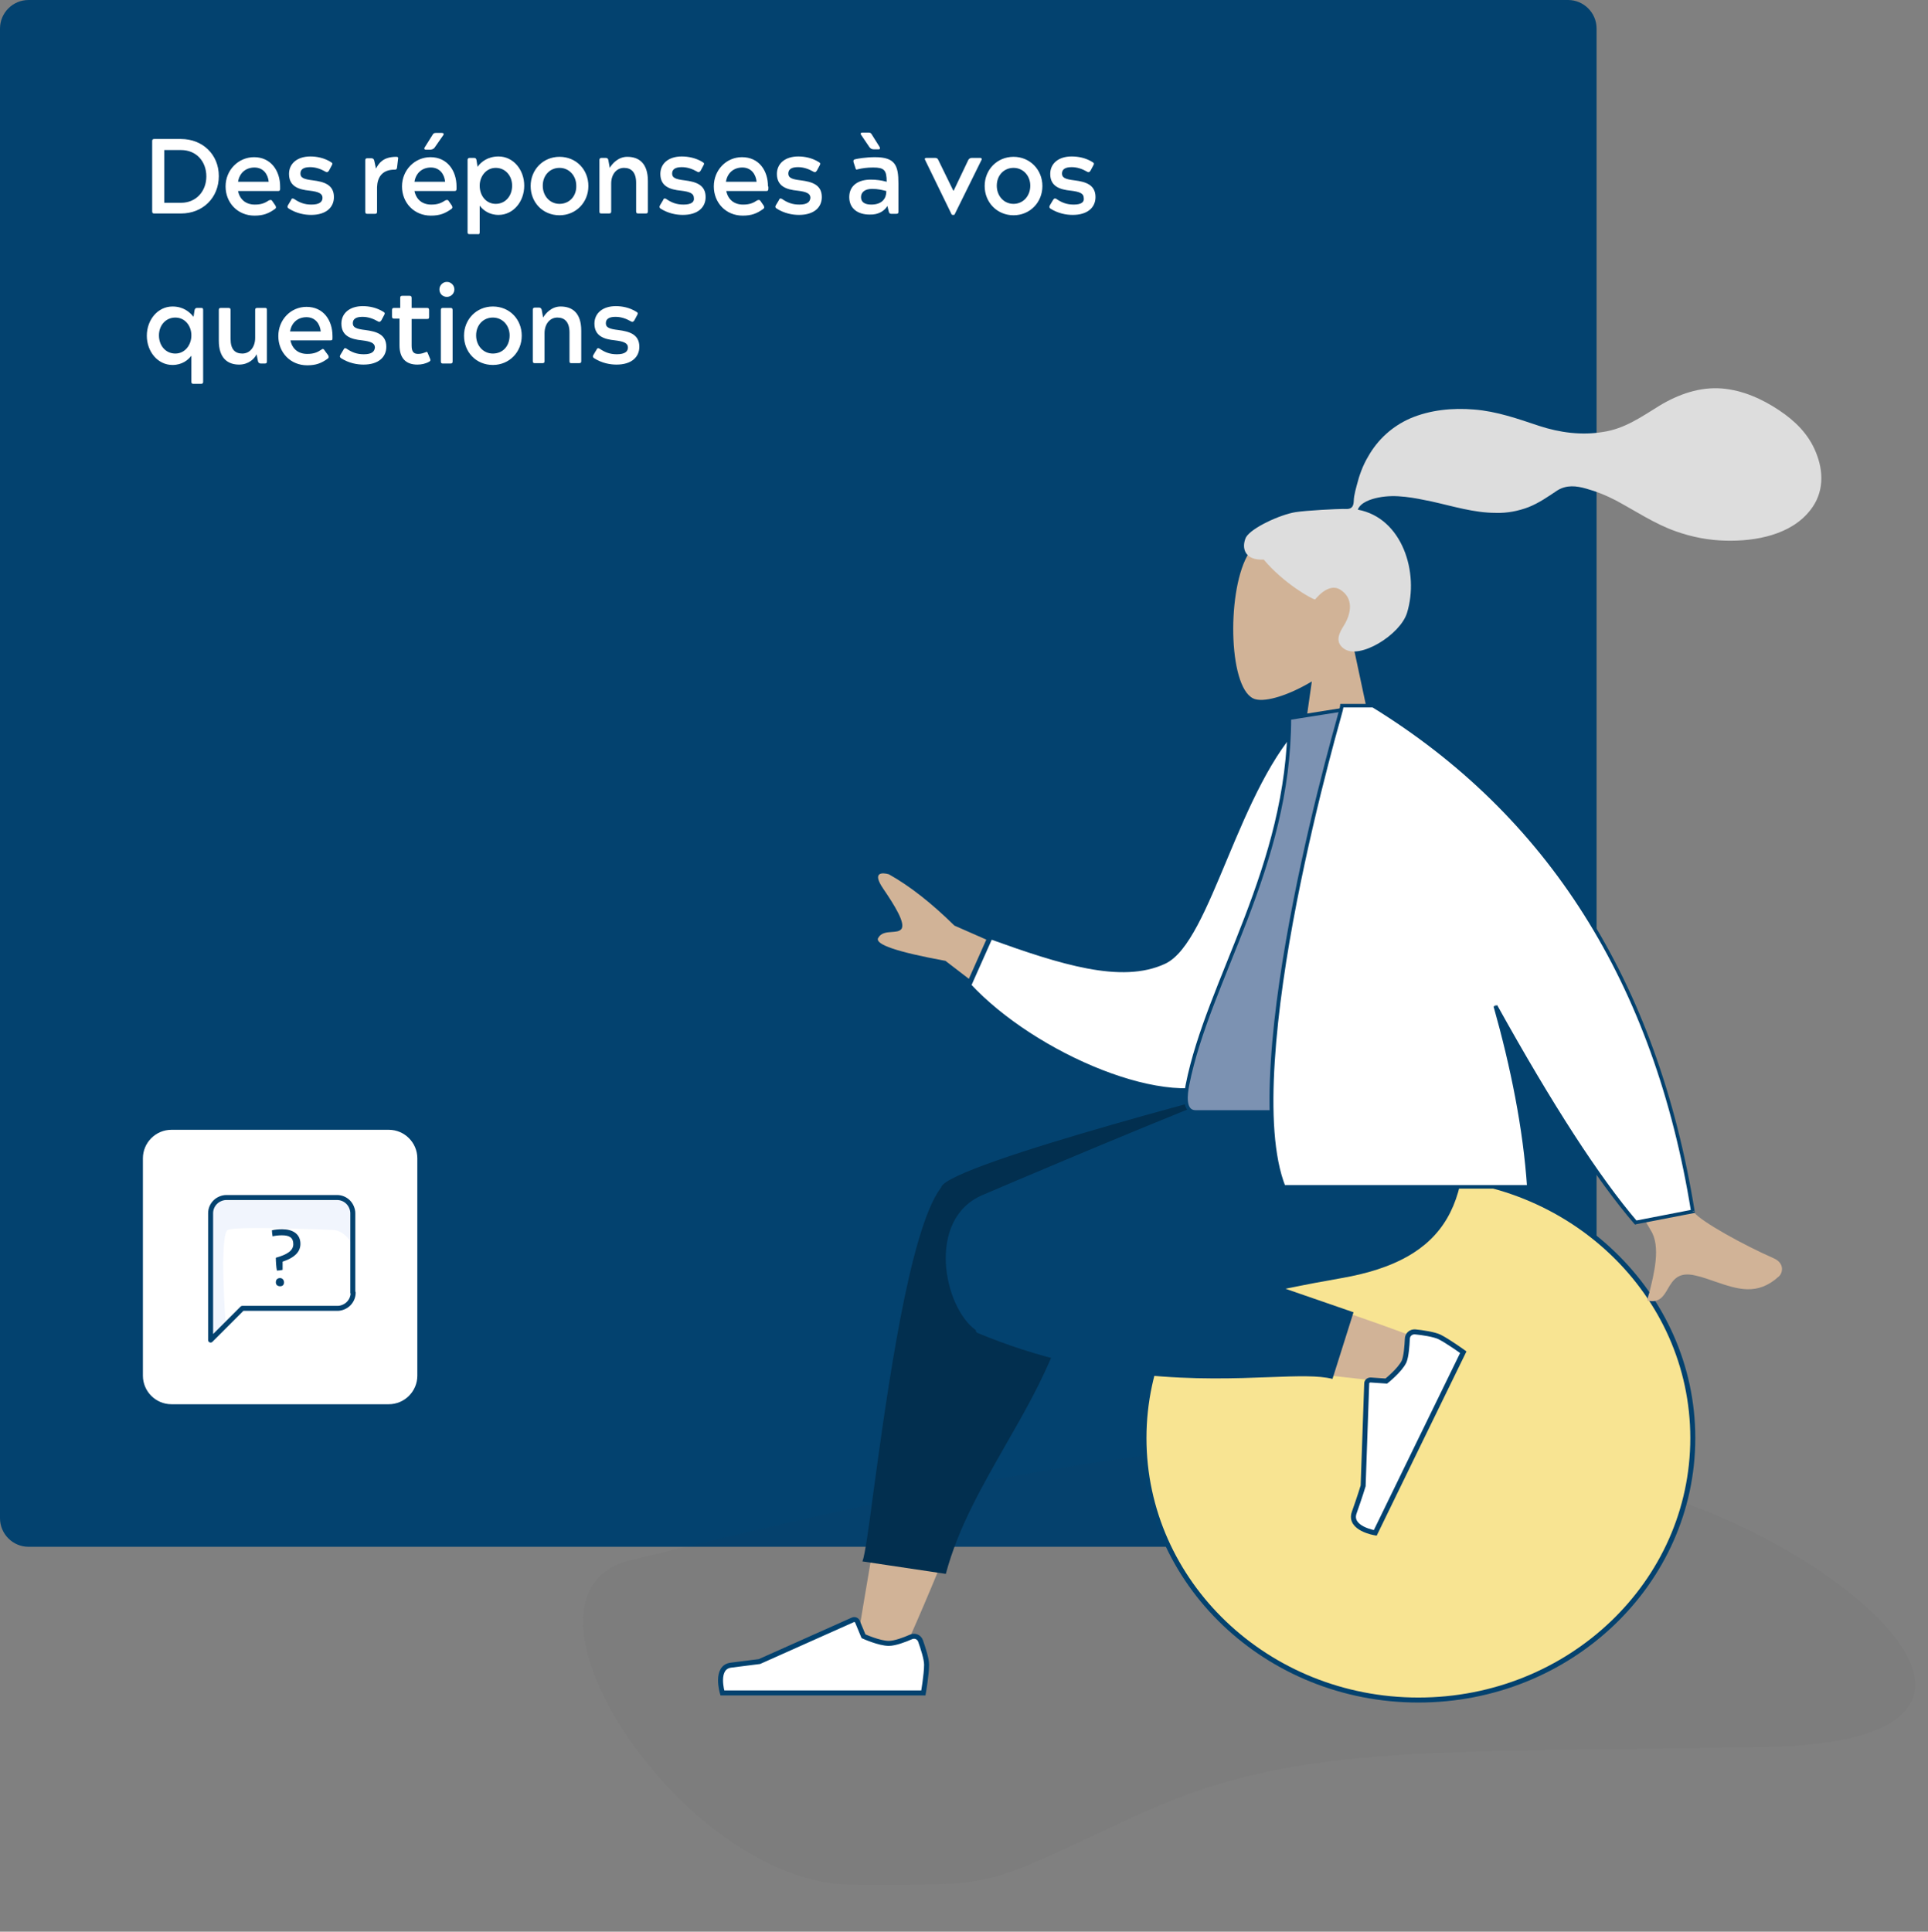
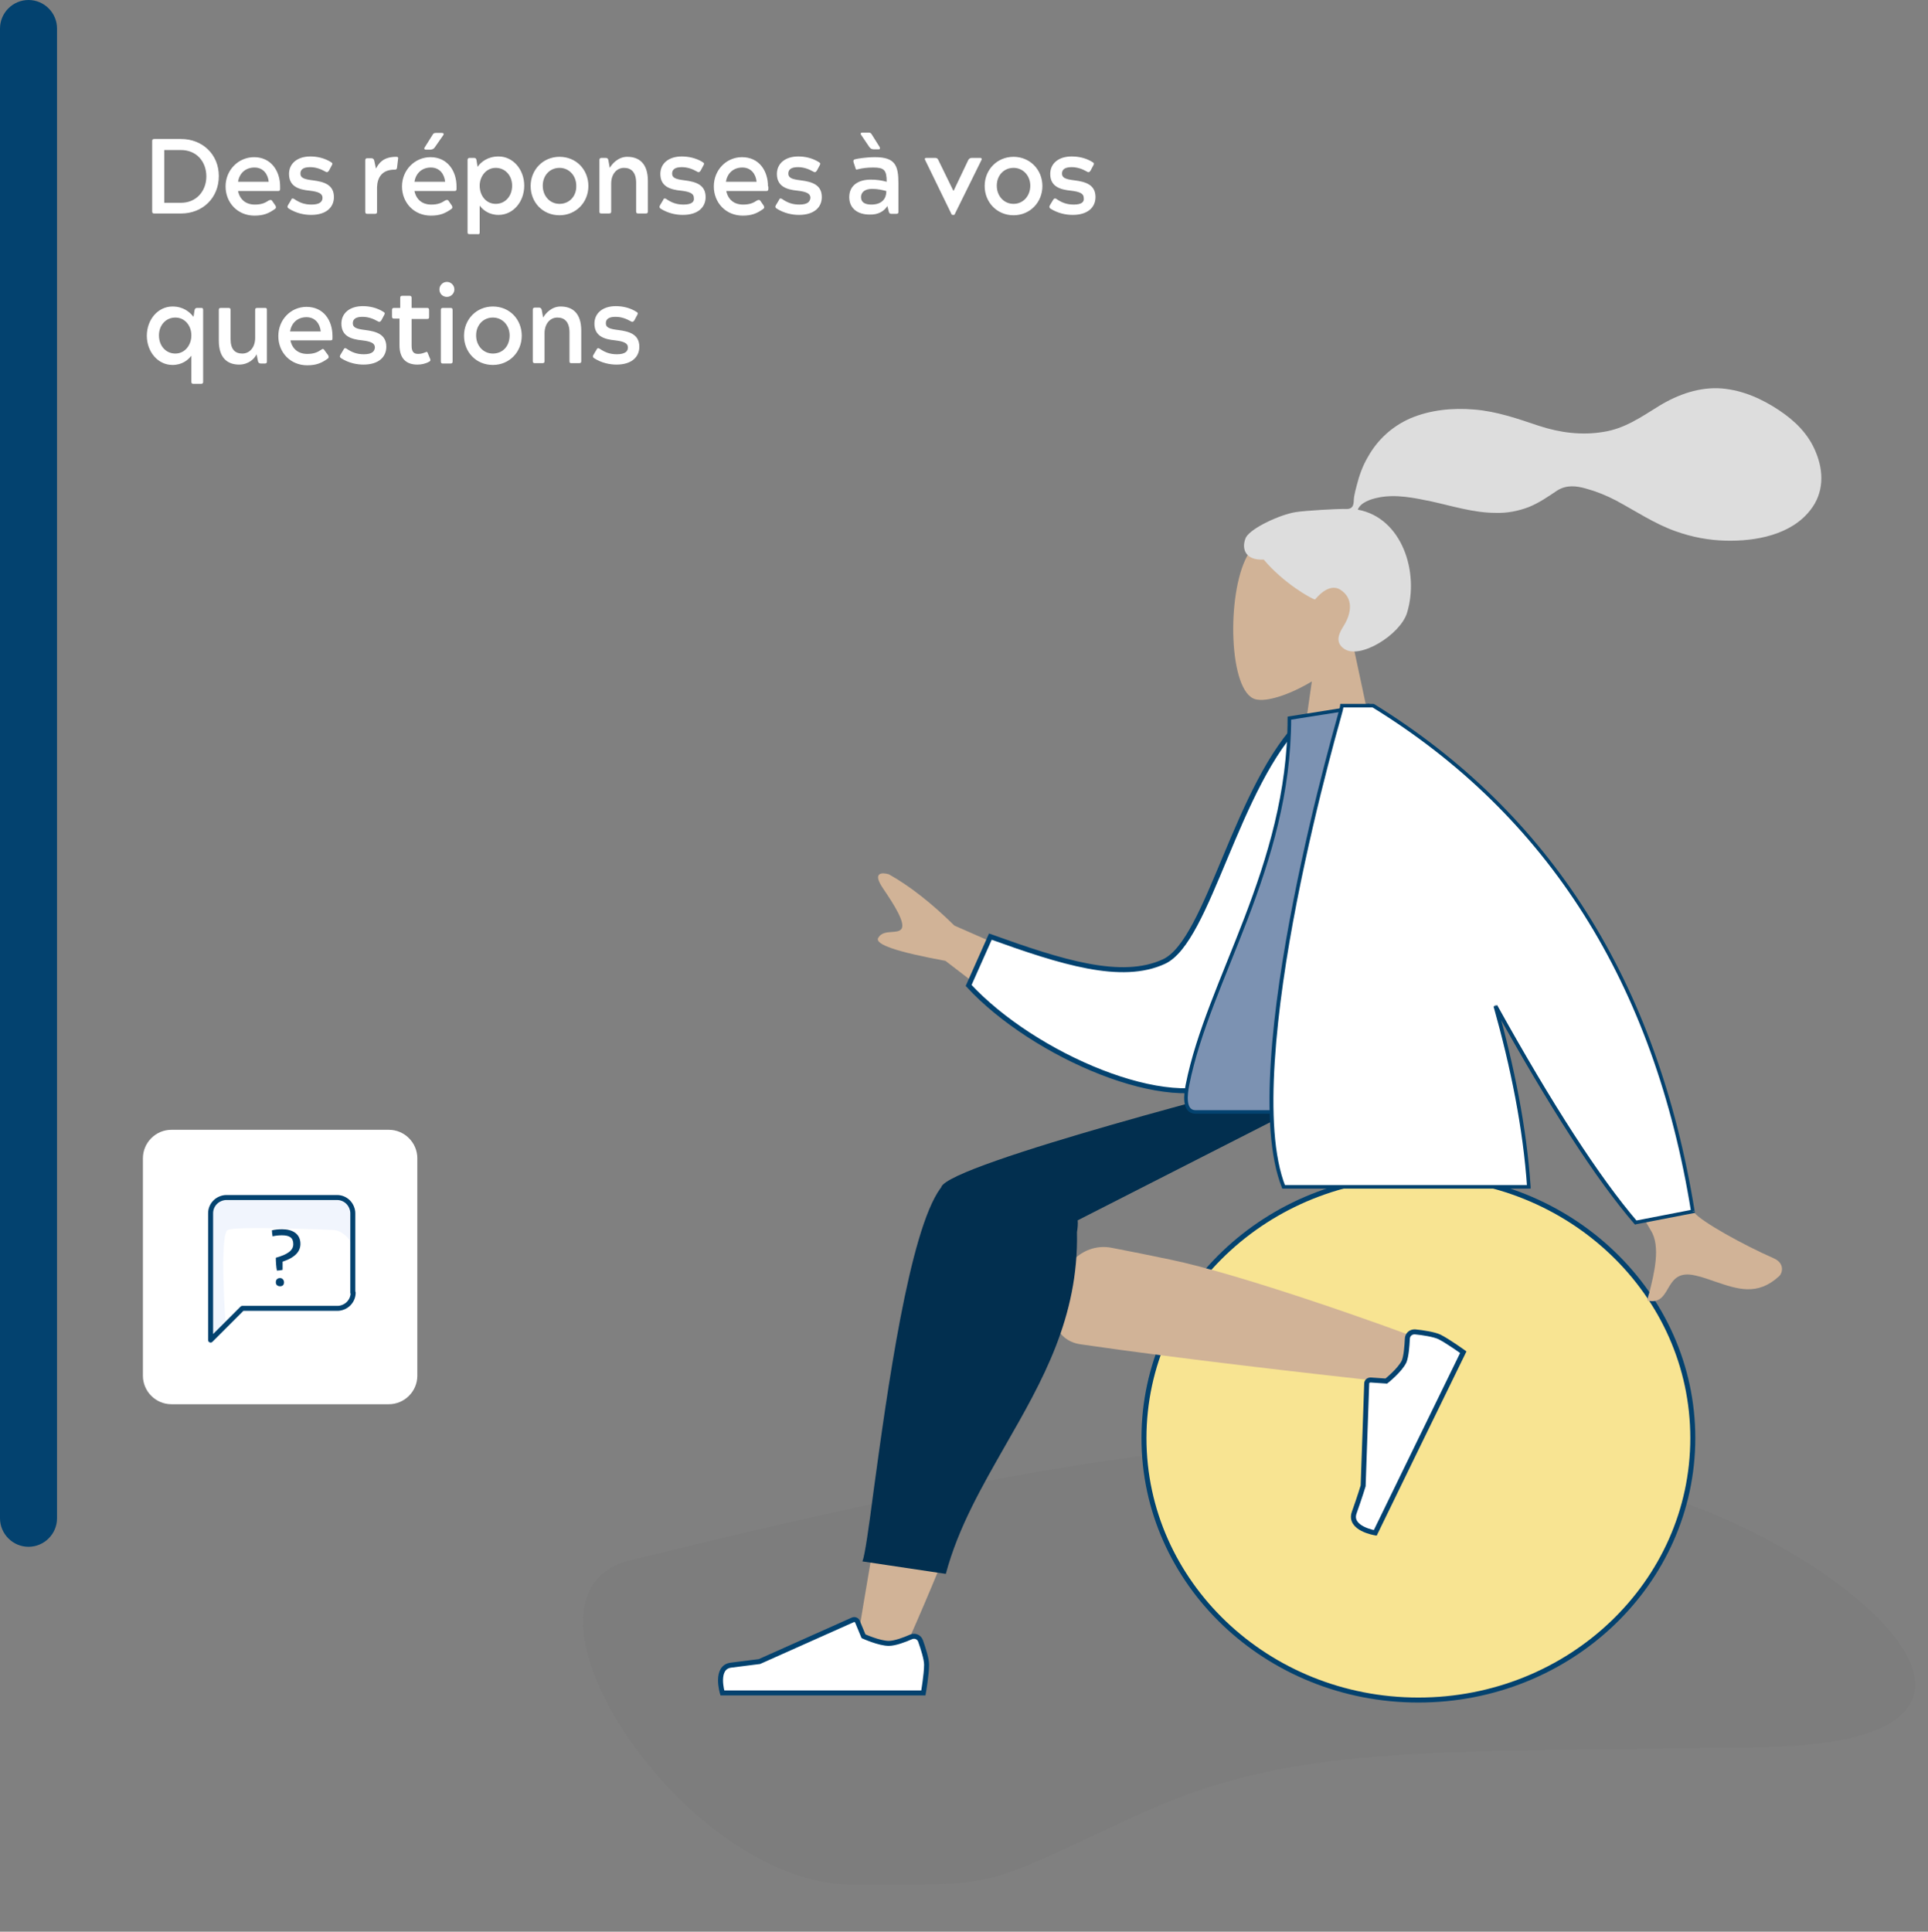
<svg xmlns="http://www.w3.org/2000/svg" version="1.1" id="Calque_1" x="0px" y="0px" viewBox="0 0 541 542" style="enable-background:new 0 0 541 542;" xml:space="preserve">
  <rect x="0" y="0" width="541" height="542" fill="#808080" stroke="none" />
  <style type="text/css">
	.st0{fill:#03426F;}
	.st1{fill:#3A3A3A;fill-opacity:4.000000e-02;}
	.st2{fill-rule:evenodd;clip-rule:evenodd;fill:#D1B397;}
	.st3{fill-rule:evenodd;clip-rule:evenodd;fill:#DDDDDD;}
	.st4{fill-rule:evenodd;clip-rule:evenodd;fill:#F8E492;stroke:#03426F;stroke-width:1.4;}
	.st5{fill-rule:evenodd;clip-rule:evenodd;fill:#022F4F;}
	.st6{fill-rule:evenodd;clip-rule:evenodd;fill:#03426F;}
	.st7{fill-rule:evenodd;clip-rule:evenodd;fill:#FFFFFF;stroke:#03426F;stroke-width:1.4;}
	.st8{fill-rule:evenodd;clip-rule:evenodd;fill:#7C92B2;stroke:#03426F;}
	.st9{fill-rule:evenodd;clip-rule:evenodd;fill:#FFFFFF;}
	.st10{fill:#FFFFFF;}
	.st11{fill:#F1F5FD;}
	.st12{fill:none;stroke:#03426F;stroke-width:1.4;stroke-linecap:round;stroke-linejoin:round;}
</style>
-   <path class="st0" d="M8,0h432c4.4,0,8,3.6,8,8v418c0,4.4-3.6,8-8,8H8c-4.4,0-8-3.6-8-8V8C0,3.6,3.6,0,8,0z" />
+   <path class="st0" d="M8,0c4.4,0,8,3.6,8,8v418c0,4.4-3.6,8-8,8H8c-4.4,0-8-3.6-8-8V8C0,3.6,3.6,0,8,0z" />
  <path class="st1" d="M440.4,414.8c-55.6-2.2-55.9-13.5-122.1-6c-61.8,8.6-128.7,26.1-141,28.9c-39.5,9,14.5,91.1,61.7,91.1  c42.3,0,35.4,1.3,79.2-19.1c43.9-20.4,77.4-17.9,176.6-19.5C594.1,488.5,496,417,440.4,414.8z" />
  <path class="st2" d="M368.1,191.2c-6.5,3.9-12.8,5.8-15.8,5c-7.5-1.9-8.2-29.3-2.4-40.1c5.8-10.8,35.6-15.5,37.1,5.9  c0.5,7.4-2.6,14.1-7.2,19.5L388,220h-24L368.1,191.2z" />
  <path class="st3" d="M363.5,143.7c3.2-0.5,11.7-0.9,13.3-0.9c1,0,2.1,0.2,2.7-0.7c0.5-0.8,0.3-2,0.5-2.9c0.2-1,0.4-2,0.7-3  c0.7-2.8,1.7-5.6,3.2-8.1c2.7-4.8,6.8-8.5,11.8-10.7c5.6-2.4,11.9-3,17.9-2.5c6.4,0.5,12.3,2.6,18.3,4.6c5.8,1.9,11.9,2.7,17.9,1.7  c6.1-0.9,10.7-4.2,15.9-7.4c5.3-3.2,11.3-5.3,17.5-4.8c5.8,0.5,11.2,2.9,16,6.1c4.5,3,8.2,6.6,10.3,11.7c2.3,5.5,2.3,11.5-1.5,16.3  c-5.4,7-15.4,8.8-23.7,8.6c-4.8-0.1-9.5-1-14-2.6c-6-2.1-11.3-5.7-16.9-8.7c-2.7-1.4-5.4-2.5-8.3-3.3c-2.8-0.8-5.5-1.1-8.1,0.5  c-2.7,1.8-5.1,3.5-8.1,4.7c-2.9,1.1-6,1.7-9.2,1.6c-6.1,0-12.1-1.9-18-3.2c-4.8-1-10-2.1-14.9-1.1c-2,0.4-5,1.3-5.8,3.4  c12.5,2.3,17.3,17.7,13.8,29c-1.9,6.1-13.3,13.2-17.7,10c-2.8-2-1.1-4.7,0-6.5c2.1-3.4,2.8-7.7-1.1-10.1c-3.4-2-6.9,2.8-7,2.8  c-0.9-0.1-8.9-4.6-14.4-11.2c-5.4,0.3-6.3-3.3-5-6.2C351.1,148.1,359.2,144.4,363.5,143.7z" />
  <path class="st4" d="M398,477c-42.5,0-77-32.9-77-73.5s34.5-73.5,77-73.5s77,32.9,77,73.5S440.5,477,398,477z" />
  <path class="st2" d="M278.3,399.6c-3.7,13-13,37.7-25.8,66.1l-12.2-3.6c10.7-65.3,19.5-108.5,24.6-121.6c3.4-8.7,28.7-7.7,25.8,9.8  C289.5,357.6,284.7,377.3,278.3,399.6z M328.3,353.4c19.9,4.1,61,18.7,72.8,23.3c7.4,2.9,2.6,12.8-3.7,12c-1.1-0.1-4.8-0.6-10.5-1.2  c-18.1-2-55.4-6.2-83.6-10.3c-14.9-2.1-6.9-30,8.6-27.1C317.1,351.1,322.6,352.2,328.3,353.4z" />
  <path class="st5" d="M264.1,333.1c2-6.6,94.3-30.1,94.3-30.1h7.6v7l-63.6,32.4c0.1,1,0,2.1-0.2,3.3c0.5,24-9.8,41.9-20,59.7  c-6.6,11.6-13.3,23.1-16.8,36.2l-23.4-3.5c0.7-1.7,1.8-9.6,3.2-20.3c3.7-27.1,9.9-72.4,18.7-84.4c0,0,0.1-0.1,0.1-0.1  C264.1,333.2,264.1,333.2,264.1,333.1z" />
-   <path class="st6" d="M360.7,361.6c5.8-1.2,11.2-2.2,15.8-3c29.6-5.2,38.2-21,33.1-55.6h-54.6c-8.9,2.6-55.2,22-79.3,32.3  c-15.9,6.8-10.9,31.5-1.9,37.9c0,0.4,0.2,0.7,0.5,0.8c34.2,14.2,63.3,13.1,82,12.4c7.8-0.3,13.8-0.5,17.6,0.5l5.9-18.7L360.7,361.6z  " />
  <path class="st7" d="M394.9,375.7c0-1.2,1-2.1,2.2-2c2.1,0.2,5.3,0.7,6.8,1.4c2.4,1.2,6.7,4.3,6.7,4.3c-1.4,2.8-24.7,50.7-24.7,50.7  s-7.5-1.2-5.9-5.7c1.6-4.5,2.5-7.5,2.5-7.5l1-28.7c0-0.6,0.5-1,1.1-1l4.4,0.3c0,0,3.8-3,5-5.5C394.6,380.5,394.8,377.7,394.9,375.7z  " />
  <path class="st7" d="M255.6,459.3c1.1-0.5,2.3,0,2.7,1.1c0.7,2,1.7,5,1.7,6.7c0,2.7-0.9,7.9-0.9,7.9c-3.1,0-56.4,0-56.4,0  s-2.2-7.3,2.5-7.8c4.7-0.6,7.9-1,7.9-1l26.2-11.7c0.5-0.2,1.1,0,1.3,0.5l1.7,4.1c0,0,4.4,2,7.1,2  C251.1,461.1,253.8,460.1,255.6,459.3z" />
  <path class="st2" d="M267.8,259.7l36.2,15.9l-11.6,14.8l-27.1-20.8c-13.6-2.5-19.8-4.6-18.9-6.4c0.8-1.5,2.4-1.6,3.8-1.7  c1.1-0.1,2.1-0.1,2.7-0.8c1.3-1.6-1.9-6.7-5.1-11.4c-3.2-4.7-0.2-4.5,1.6-4C255.3,248.6,261.4,253.4,267.8,259.7z M430,284.1  l20.5-4.1c13.9,36.6,22.2,56.7,24.9,60.2c2,2.6,14,9.2,22.2,12.8c3.3,1.4,2.6,4.2,1.6,5.1c-6.1,5.6-11.7,3.6-17.9,1.5  c-1.8-0.6-3.6-1.3-5.5-1.7c-4.9-1.2-6.4,1.3-7.8,3.7c-1.2,2.1-2.4,4.1-5.8,3.3c0.2-0.7,0.3-1.4,0.6-2.2c1.3-5.2,3.3-13,0.4-17.5  C461.7,342.8,450.6,322.5,430,284.1z" />
  <path class="st7" d="M374.3,203.3l-8.6-1.5c-18.8,18.3-26.5,62.2-39.1,68c-11.9,5.5-28.7,0.2-48.7-7l-6.1,13.7  c18.2,19.7,56.9,36.3,72.6,26.8C369.4,288.1,375.2,234,374.3,203.3z" />
  <path class="st8" d="M412,312c0,0-52,0-76.5,0c-3.5,0-2.8-5-2.3-7.6c5.8-29.4,28.6-61.1,28.6-102.9l22.1-3.5  C402.1,227.4,408.4,263.5,412,312z" />
  <path class="st9" d="M385,198h0.3c49.5,30.5,79.4,77.8,89.7,141.9l-16,3.1c-10.6-12.4-23.7-32.6-39.3-60.8  c4.8,16.9,8.3,34.3,9.4,50.8h-68.9c-13.3-33.7,16.4-135,16.4-135h4.8H385z" />
  <path class="st0" d="M385.3,198v-0.5h0.1l0.1,0.1L385.3,198z M475,339.9l0.5-0.1l0.1,0.5l-0.5,0.1L475,339.9z M459,343l0.1,0.5  l-0.3,0.1l-0.2-0.2L459,343z M419.6,282.2l-0.5,0.1l0.9-0.4L419.6,282.2z M429,333l0.5,0l0,0.5H429V333z M360.1,333v0.5h-0.3  l-0.1-0.3L360.1,333z M376.5,198l-0.5-0.1l0.1-0.4h0.4V198z M385.3,198.5H385v-1h0.3V198.5z M474.5,339.9  C464.2,276,434.4,228.8,385,198.4l0.5-0.9c49.6,30.6,79.6,78,90,142.2L474.5,339.9z M458.9,342.5l16-3.1l0.2,1l-16,3.1L458.9,342.5z   M420.1,282c15.6,28.1,28.7,48.3,39.3,60.7l-0.8,0.7c-10.7-12.4-23.8-32.7-39.4-60.8L420.1,282z M420.1,282.1  c4.8,17,8.3,34.4,9.4,50.9l-1,0.1c-1.1-16.4-4.6-33.7-9.4-50.7L420.1,282.1z M429,333.5h-68.9v-1H429V333.5z M359.7,333.2  c-3.4-8.5-4-21.3-3.1-35.5c0.9-14.3,3.4-30.1,6.3-44.9c2.9-14.8,6.2-28.5,8.8-38.5c1.3-5,2.4-9.1,3.2-11.9c0.4-1.4,0.7-2.5,0.9-3.3  c0.1-0.4,0.2-0.7,0.2-0.9c0-0.1,0-0.2,0.1-0.2c0,0,0,0,0-0.1c0,0,0,0,0,0c0,0,0,0,0,0c0,0,0,0,0.5,0.1c0.5,0.1,0.5,0.1,0.5,0.1  c0,0,0,0,0,0c0,0,0,0,0,0c0,0,0,0,0,0.1c0,0,0,0.1-0.1,0.2c-0.1,0.2-0.1,0.5-0.2,0.9c-0.2,0.7-0.5,1.9-0.9,3.3  c-0.8,2.8-1.9,6.9-3.2,11.9c-2.6,10-5.9,23.7-8.8,38.5c-2.9,14.8-5.3,30.6-6.2,44.8c-0.9,14.2-0.3,26.8,3,35.1L359.7,333.2z   M376.5,197.5h4.8v1h-4.8V197.5z M381.3,197.5h3.7v1h-3.7V197.5z" />
  <path class="st10" d="M43.3,39c-0.5,0-0.6,0.2-0.6,0.6v19.7c0,0.5,0.2,0.6,0.6,0.6h7.5c6.1,0,10.6-4.4,10.6-10.5S56.8,39,50.8,39  H43.3z M50.8,42.1c4.3,0,7.1,3.2,7.1,7.4c0,4.1-2.8,7.4-7.1,7.4h-4.7V42.1H50.8z M78.6,52.3c0-4.4-2.6-8.2-7.3-8.2  c-4.4,0-8,3.6-8,8.2s3.4,8.2,8.1,8.2c2.5,0,4-0.6,5.8-1.9c0.3-0.2,0.3-0.5,0.1-0.9l-0.9-1.3c-0.1-0.2-0.3-0.3-0.5-0.3  c-0.1,0-0.3,0.1-0.4,0.1c-1.2,0.8-2.2,1.2-4,1.2c-2.5,0-4.2-1.4-4.7-3.8H78c0.5,0,0.6-0.2,0.6-0.6V52.3z M66.8,51  c0.4-2.5,2.2-4,4.6-4c2.5,0,3.8,1.9,4,4H66.8z M87.4,57.4c-1.9,0-3.3-0.5-4.9-1.6c-0.2-0.1-0.3-0.1-0.4-0.1c-0.2,0-0.3,0.1-0.4,0.4  l-0.9,1.5c-0.2,0.4-0.2,0.6,0.2,0.9c2.2,1.4,4.5,1.8,6.3,1.8c4.2,0,6.4-2.1,6.4-5c0-3.5-2.8-4.3-5.9-4.7c-2.5-0.3-3.5-0.7-3.5-1.9  c0-1.2,0.9-1.8,2.7-1.8c1.6,0,3,0.5,4.4,1.3c0.2,0.1,0.2,0.1,0.4,0.1c0.2,0,0.3-0.2,0.5-0.4l0.8-1.5c0.2-0.4,0.3-0.6-0.2-0.9  c-1.9-1.2-4-1.6-5.8-1.6c-3.7,0-6,2-6,4.9c0,3.5,2.7,4.4,5.8,4.7c2.5,0.3,3.6,0.8,3.6,2C90.5,56.6,89.7,57.4,87.4,57.4z M110.7,47.6  c0.5,0,0.6-0.1,0.7-0.5l0.3-2.5c0.1-0.4,0-0.6-0.5-0.6c-3.7,0-4.9,1.8-5.7,3.3l-0.5-2.3c-0.1-0.4-0.4-0.6-0.8-0.6h-1.1  c-0.5,0-0.6,0.2-0.6,0.6v14.4c0,0.5,0.2,0.6,0.6,0.6h2.1c0.5,0,0.6-0.2,0.6-0.6v-6.9C105.9,49.8,107.2,47.6,110.7,47.6z M122.1,41.2  l2.3-3.3c0.2-0.3,0.1-0.6-0.4-0.6h-1.7c-0.4,0-0.7,0.1-0.9,0.5l-2.2,3.5c-0.3,0.4-0.1,0.7,0.3,0.7h1.3  C121.5,41.9,121.8,41.7,122.1,41.2z M128.1,52.3c0-4.4-2.6-8.2-7.3-8.2c-4.4,0-8,3.6-8,8.2s3.4,8.2,8.1,8.2c2.5,0,4-0.6,5.8-1.9  c0.3-0.2,0.3-0.5,0.1-0.9l-0.9-1.3c-0.1-0.2-0.3-0.3-0.5-0.3c-0.1,0-0.3,0.1-0.4,0.1c-1.2,0.8-2.2,1.2-4,1.2c-2.5,0-4.2-1.4-4.7-3.8  h11.2c0.5,0,0.6-0.2,0.6-0.6V52.3z M116.3,51c0.4-2.5,2.2-4,4.6-4c2.5,0,3.8,1.9,4,4H116.3z M134.6,65.1v-7.4  c0.9,1.2,2.6,2.6,5.3,2.6c4.1,0,7.2-3.7,7.2-8.2c0-4.5-3.1-8.2-7.2-8.2c-3,0-4.9,1.5-5.9,2.9l-0.3-1.9c-0.1-0.5-0.3-0.6-0.8-0.6  h-1.1c-0.4,0-0.6,0.2-0.6,0.6v20.2c0,0.5,0.1,0.6,0.6,0.6h2.1C134.5,65.8,134.6,65.6,134.6,65.1z M139.1,47.1c2.7,0,4.6,2.2,4.6,5  c0,2.9-1.9,5.1-4.6,5.1c-2.7,0-4.5-2.3-4.5-5.1C134.6,49.5,136.4,47.1,139.1,47.1z M148.9,52.2c0,4.6,3.4,8.2,8.1,8.2  c4.6,0,8.1-3.6,8.1-8.2S161.7,44,157,44C152.4,44,148.9,47.6,148.9,52.2z M157,57.2c-2.7,0-4.7-2.2-4.7-5.1c0-2.9,2-5,4.7-5  c2.7,0,4.7,2.2,4.7,5C161.8,55,159.8,57.2,157,57.2z M171.1,47.1l-0.4-2.2c-0.1-0.5-0.4-0.6-0.8-0.6h-1.1c-0.4,0-0.6,0.2-0.6,0.6  v14.4c0,0.5,0.1,0.6,0.6,0.6h2.1c0.5,0,0.6-0.2,0.6-0.6v-7.8c0-2.6,1.5-4.4,3.6-4.4c2,0,3.4,1.2,3.4,4.2v8c0,0.5,0.2,0.6,0.6,0.6  h2.1c0.5,0,0.6-0.2,0.6-0.6v-8.5c0-5-2.5-6.8-5.8-6.8C173.5,44,171.8,45.9,171.1,47.1z M191.8,57.4c-1.9,0-3.3-0.5-4.9-1.6  c-0.1-0.1-0.3-0.1-0.4-0.1c-0.2,0-0.3,0.1-0.4,0.4l-0.9,1.5c-0.2,0.4-0.2,0.6,0.1,0.9c2.2,1.4,4.5,1.8,6.3,1.8c4.2,0,6.4-2.1,6.4-5  c0-3.5-2.8-4.3-5.9-4.7c-2.5-0.3-3.5-0.7-3.5-1.9c0-1.2,0.9-1.8,2.7-1.8c1.6,0,3,0.5,4.4,1.3c0.1,0.1,0.2,0.1,0.4,0.1  c0.2,0,0.3-0.2,0.5-0.4l0.8-1.5c0.2-0.4,0.3-0.6-0.2-0.9c-1.9-1.2-4.1-1.6-5.9-1.6c-3.7,0-6,2-6,4.9c0,3.5,2.7,4.4,5.8,4.7  c2.5,0.3,3.6,0.8,3.6,2C194.9,56.6,194.1,57.4,191.8,57.4z M215.5,52.3c0-4.4-2.5-8.2-7.3-8.2c-4.4,0-7.9,3.6-7.9,8.2  s3.4,8.2,8.1,8.2c2.5,0,4-0.6,5.8-1.9c0.3-0.2,0.3-0.5,0.1-0.9l-0.9-1.3c-0.1-0.2-0.3-0.3-0.5-0.3c-0.1,0-0.3,0.1-0.4,0.1  c-1.2,0.8-2.2,1.2-4,1.2c-2.5,0-4.2-1.4-4.7-3.8h11.2c0.5,0,0.6-0.2,0.6-0.6V52.3z M203.7,51c0.4-2.5,2.2-4,4.6-4c2.5,0,3.8,1.9,4,4  H203.7z M224.3,57.4c-1.9,0-3.3-0.5-4.9-1.6c-0.2-0.1-0.3-0.1-0.4-0.1c-0.2,0-0.3,0.1-0.4,0.4l-0.9,1.5c-0.2,0.4-0.2,0.6,0.2,0.9  c2.2,1.4,4.5,1.8,6.3,1.8c4.2,0,6.4-2.1,6.4-5c0-3.5-2.8-4.3-5.9-4.7c-2.5-0.3-3.5-0.7-3.5-1.9c0-1.2,0.9-1.8,2.7-1.8  c1.6,0,3,0.5,4.4,1.3c0.2,0.1,0.2,0.1,0.4,0.1c0.2,0,0.3-0.2,0.5-0.4l0.8-1.5c0.2-0.4,0.3-0.6-0.2-0.9c-1.9-1.2-4-1.6-5.8-1.6  c-3.7,0-6,2-6,4.9c0,3.5,2.7,4.4,5.8,4.7c2.5,0.3,3.6,0.8,3.6,2C227.3,56.6,226.6,57.4,224.3,57.4z M243.9,41.2  c0.3,0.4,0.6,0.7,1.3,0.7h1.3c0.5,0,0.5-0.3,0.3-0.7l-2.2-3.5c-0.2-0.4-0.5-0.5-0.9-0.5H242c-0.5,0-0.6,0.3-0.4,0.6L243.9,41.2z   M249,57.8l0.4,1.6c0.1,0.5,0.4,0.6,0.7,0.6h1.4c0.5,0,0.6-0.2,0.6-0.6v-7.9c0-5.1-0.9-7.4-6.6-7.4c-2.4,0-4.9,0.4-5.6,0.6  c-0.4,0.1-0.5,0.3-0.4,0.8L240,47c0.1,0.5,0.2,0.7,0.7,0.5c1.2-0.3,2.6-0.5,4.3-0.5c3.1,0,3.8,0.7,3.8,4c-1.4-0.4-2.9-0.6-4.5-0.6  c-3.4,0-6,1.6-6,4.9c0,3.3,2.5,4.9,5.7,4.9C246.6,60.3,248.2,59.1,249,57.8z M244.7,53c1.7,0,2.8,0.3,4,0.6v0.1  c0,1.9-1.1,3.7-4.2,3.7c-1.9,0-2.9-0.7-2.9-2.1C241.6,54,242.6,53,244.7,53z M266.9,59.9c0.1,0.3,0.2,0.4,0.5,0.4h0.2  c0.2,0,0.3-0.1,0.4-0.4l7.4-15c0.2-0.3,0-0.6-0.3-0.6h-2.4c-0.4,0-0.8,0.2-1,0.6l-4.1,8.6h-0.1l-4.2-8.6c-0.2-0.5-0.5-0.6-1-0.6  h-2.4c-0.4,0-0.5,0.3-0.3,0.6L266.9,59.9z M276.3,52.2c0,4.6,3.5,8.2,8.1,8.2s8.1-3.6,8.1-8.2S289,44,284.4,44  S276.3,47.6,276.3,52.2z M284.4,57.2c-2.7,0-4.7-2.2-4.7-5.1c0-2.9,2-5,4.7-5c2.7,0,4.7,2.2,4.7,5C289.1,55,287.1,57.2,284.4,57.2z   M301.3,57.4c-1.9,0-3.3-0.5-4.9-1.6c-0.1-0.1-0.3-0.1-0.4-0.1c-0.2,0-0.3,0.1-0.5,0.4l-0.9,1.5c-0.2,0.4-0.2,0.6,0.1,0.9  c2.2,1.4,4.5,1.8,6.3,1.8c4.2,0,6.4-2.1,6.4-5c0-3.5-2.8-4.3-5.9-4.7c-2.5-0.3-3.5-0.7-3.5-1.9c0-1.2,0.9-1.8,2.7-1.8  c1.6,0,3,0.5,4.4,1.3c0.1,0.1,0.2,0.1,0.4,0.1c0.2,0,0.3-0.2,0.5-0.4l0.8-1.5c0.2-0.4,0.3-0.6-0.2-0.9c-1.9-1.2-4-1.6-5.9-1.6  c-3.7,0-6,2-6,4.9c0,3.5,2.7,4.4,5.8,4.7c2.5,0.3,3.6,0.8,3.6,2C304.3,56.6,303.6,57.4,301.3,57.4z M53.7,107.1  c0,0.5,0.2,0.6,0.6,0.6h2.1c0.5,0,0.6-0.2,0.6-0.6V87c0-0.5-0.1-0.6-0.6-0.6h-1.1c-0.4,0-0.6,0.2-0.7,0.6l-0.3,1.9  c-1.1-1.4-2.9-2.9-5.9-2.9c-4.1,0-7.2,3.7-7.2,8.2c0,4.5,3.1,8.2,7.2,8.2c2.7,0,4.4-1.4,5.3-2.6V107.1z M49.2,89.1  c2.7,0,4.5,2.3,4.5,5c0,2.7-1.8,5.1-4.5,5.1c-2.7,0-4.6-2.2-4.6-5.1C44.6,91.3,46.5,89.1,49.2,89.1z M72,99.4l0.4,2  c0.1,0.4,0.4,0.6,0.8,0.6h1.1c0.5,0,0.6-0.2,0.6-0.6V87c0-0.5-0.1-0.6-0.6-0.6h-2.1c-0.5,0-0.6,0.2-0.6,0.6v7.8  c0,2.6-1.5,4.4-3.6,4.4c-2,0-3.3-1.1-3.3-4.1V87c0-0.5-0.2-0.6-0.6-0.6h-2.1c-0.5,0-0.6,0.2-0.6,0.6v8.6c0,4.9,2.5,6.7,5.7,6.7  C69.7,102.3,71.4,100.7,72,99.4z M93.3,94.3c0-4.4-2.5-8.2-7.3-8.2c-4.4,0-7.9,3.6-7.9,8.2c0,4.6,3.4,8.2,8.1,8.2  c2.5,0,4-0.6,5.8-1.9c0.3-0.2,0.3-0.5,0.1-0.9L91,98.2c-0.1-0.2-0.3-0.3-0.4-0.3c-0.1,0-0.3,0.1-0.4,0.2c-1.2,0.8-2.2,1.2-4,1.2  c-2.5,0-4.2-1.4-4.7-3.8h11.2c0.5,0,0.6-0.1,0.6-0.6V94.3z M81.4,93c0.4-2.5,2.2-4,4.6-4c2.5,0,3.8,1.9,4,4H81.4z M102.1,99.4  c-1.9,0-3.3-0.5-4.9-1.6c-0.1-0.1-0.3-0.1-0.4-0.1c-0.2,0-0.3,0.2-0.4,0.4l-0.9,1.5c-0.2,0.4-0.2,0.6,0.2,0.9  c2.2,1.4,4.5,1.8,6.3,1.8c4.2,0,6.4-2.1,6.4-5c0-3.5-2.8-4.3-5.9-4.7c-2.5-0.3-3.5-0.7-3.5-1.9c0-1.2,0.9-1.8,2.7-1.8  c1.6,0,3,0.5,4.4,1.3c0.2,0.1,0.2,0.1,0.4,0.1c0.2,0,0.3-0.2,0.5-0.4l0.8-1.5c0.2-0.4,0.3-0.6-0.2-0.9c-1.9-1.2-4-1.6-5.8-1.6  c-3.7,0-6,2-6,4.9c0,3.5,2.7,4.4,5.8,4.7c2.5,0.3,3.6,0.8,3.6,2C105.1,98.6,104.4,99.4,102.1,99.4z M112.2,86.4h-1.6  c-0.4,0-0.6,0.1-0.6,0.6v1.8c0,0.5,0.2,0.6,0.6,0.6h1.5v7.5c0,3.7,1.9,5.4,5,5.4c1.1,0,2.2-0.2,3.3-0.8c0.3-0.2,0.5-0.3,0.3-0.8  L120,99c-0.1-0.2-0.2-0.4-0.5-0.2c-0.8,0.3-1.3,0.5-2.2,0.5c-1.2,0-1.8-0.6-1.8-2.3v-7.5h4.3c0.5,0,0.6-0.1,0.6-0.6V87  c0-0.5-0.2-0.6-0.6-0.6h-4.3v-2.8c0-0.5-0.2-0.6-0.6-0.6h-2c-0.5,0-0.6,0.2-0.6,0.6V86.4z M123.3,81.2c0,1.2,0.9,2.1,2.1,2.1  c1.2,0,2.1-1,2.1-2.1c0-1.1-0.9-2.1-2.1-2.1C124.2,79.1,123.3,80.1,123.3,81.2z M123.7,101.4c0,0.5,0.2,0.6,0.6,0.6h2.1  c0.5,0,0.6-0.2,0.6-0.6V87c0-0.5-0.2-0.6-0.6-0.6h-2.1c-0.5,0-0.6,0.2-0.6,0.6V101.4z M130.2,94.2c0,4.6,3.4,8.2,8.1,8.2  c4.6,0,8.1-3.6,8.1-8.2c0-4.6-3.4-8.2-8.1-8.2C133.7,86,130.2,89.6,130.2,94.2z M138.3,99.2c-2.7,0-4.7-2.2-4.7-5.1c0-2.9,2-5,4.7-5  c2.7,0,4.7,2.2,4.7,5C143,97.1,141.1,99.2,138.3,99.2z M152.4,89.1l-0.4-2.2c-0.2-0.5-0.4-0.6-0.8-0.6h-1.1c-0.4,0-0.6,0.2-0.6,0.6  v14.4c0,0.5,0.2,0.6,0.6,0.6h2.1c0.5,0,0.6-0.2,0.6-0.6v-7.8c0-2.6,1.5-4.4,3.6-4.4c2,0,3.4,1.2,3.4,4.2v8c0,0.5,0.1,0.6,0.6,0.6  h2.1c0.5,0,0.6-0.2,0.6-0.6v-8.5c0-5-2.5-6.8-5.8-6.8C154.8,86,153.1,87.9,152.4,89.1z M173.1,99.4c-1.9,0-3.3-0.5-4.9-1.6  c-0.2-0.1-0.3-0.1-0.4-0.1c-0.2,0-0.3,0.2-0.4,0.4l-0.9,1.5c-0.2,0.4-0.2,0.6,0.2,0.9c2.2,1.4,4.5,1.8,6.3,1.8c4.2,0,6.4-2.1,6.4-5  c0-3.5-2.8-4.3-5.9-4.7c-2.5-0.3-3.5-0.7-3.5-1.9c0-1.2,0.9-1.8,2.7-1.8c1.6,0,3,0.5,4.4,1.3c0.2,0.1,0.2,0.1,0.4,0.1  c0.2,0,0.3-0.2,0.5-0.4l0.8-1.5c0.2-0.4,0.3-0.6-0.2-0.9c-1.9-1.2-4-1.6-5.8-1.6c-3.7,0-6,2-6,4.9c0,3.5,2.7,4.4,5.8,4.7  c2.5,0.3,3.6,0.8,3.6,2C176.2,98.6,175.4,99.4,173.1,99.4z" />
  <g>
    <g>
      <path class="st10" d="M48.1,317h61c4.4,0,8,3.6,8,8v61c0,4.4-3.6,8-8,8h-61c-4.4,0-8-3.6-8-8v-61C40.1,320.6,43.7,317,48.1,317z" />
    </g>
    <path class="st11" d="M93.4,345.1c2.4,0,4.8,2.4,5.4,4.2c1.2-9.1-1.8-13.3-3-13.3H63.9c-2.4,0-4.2,1.6-4.8,2.4V376l4.2-4.8   c0,0-1.8-24.8,0.6-26.1C66.3,343.9,93.4,345.1,93.4,345.1z" />
    <path class="st12" d="M99.1,362.7c0,1.2-0.5,2.3-1.3,3.1c-0.8,0.8-2,1.3-3.1,1.3H68l-8.9,8.9v-35.6c0-1.2,0.5-2.3,1.3-3.1   c0.8-0.8,2-1.3,3.1-1.3h31.1c1.2,0,2.3,0.5,3.1,1.3c0.8,0.8,1.3,2,1.3,3.1V362.7z" />
    <path class="st0" d="M84.3,349c0-2.8-2.2-4.1-5.1-4.1c-1.1,0-2.1,0.1-2.9,0.3c0,0.6,0.1,1.2,0.2,1.7c0.7-0.2,1.7-0.3,2.6-0.3   c2.2,0,3.2,0.7,3.2,2.5c0,1.8-1.7,2.9-4.9,3.8c0,1.1,0.1,2.6,0.3,3.6c0.5,0,1.2-0.1,1.6-0.2V354C82.9,352.8,84.3,351.1,84.3,349z    M79.7,359.8c0-0.7-0.5-1.2-1.1-1.2c-0.7,0-1.2,0.4-1.2,1.2c0,0.7,0.5,1.1,1.2,1.1C79.2,360.9,79.7,360.6,79.7,359.8z" />
  </g>
</svg>